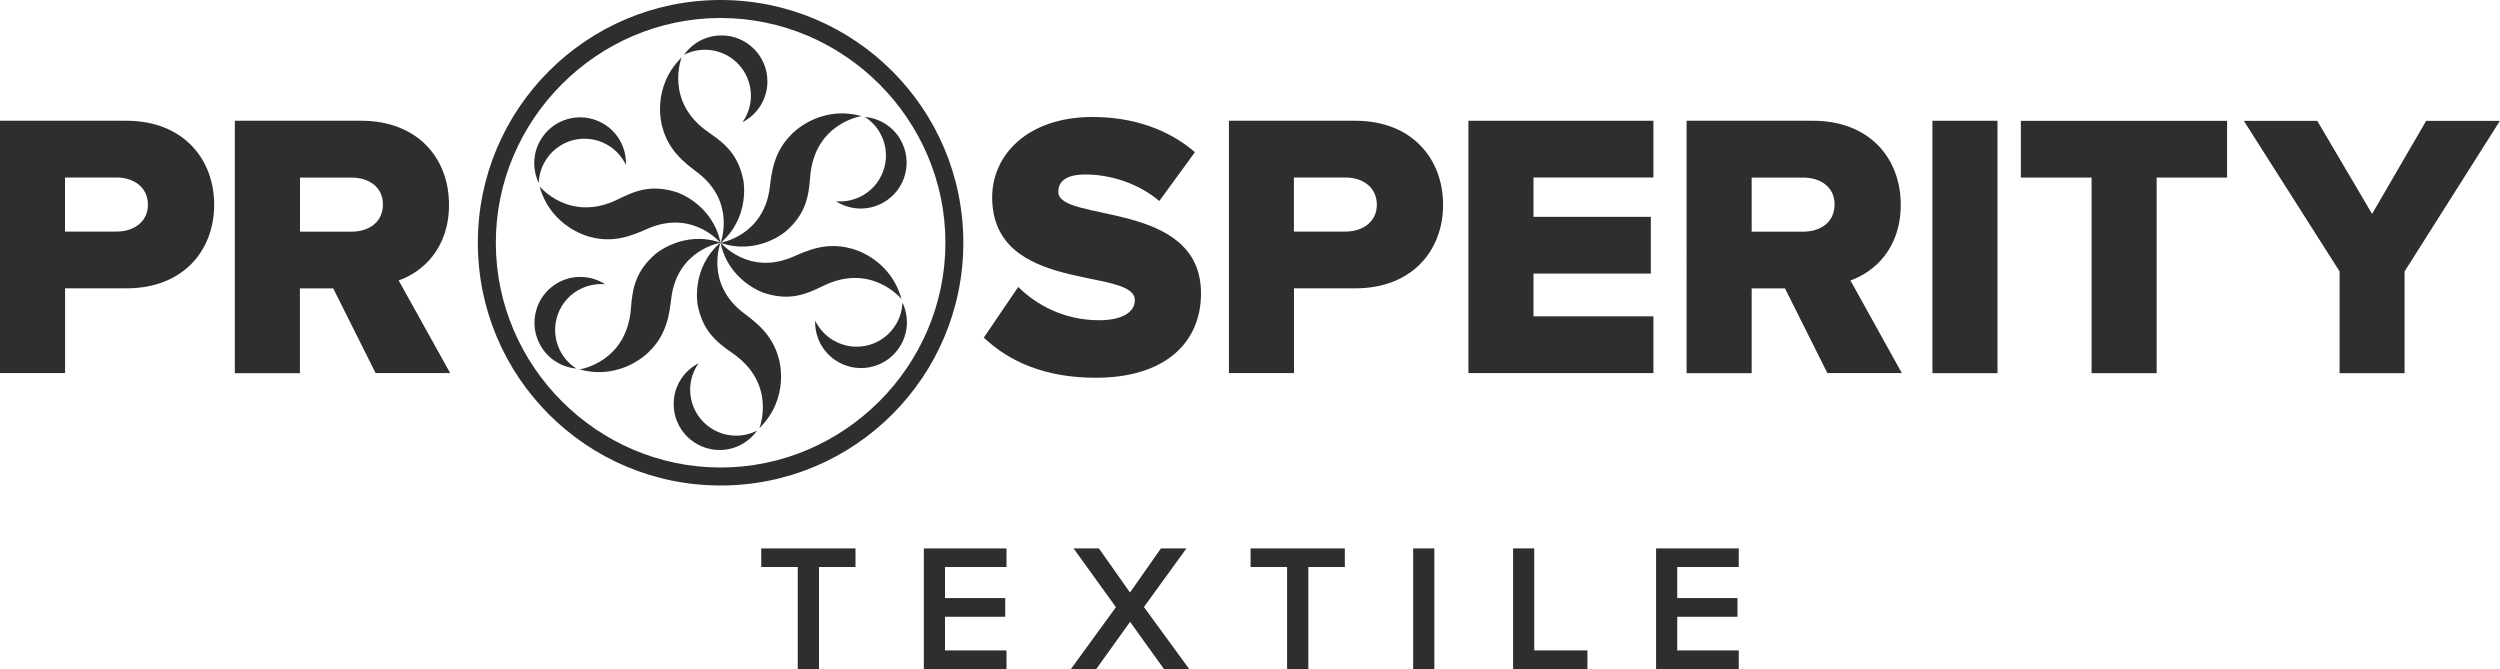
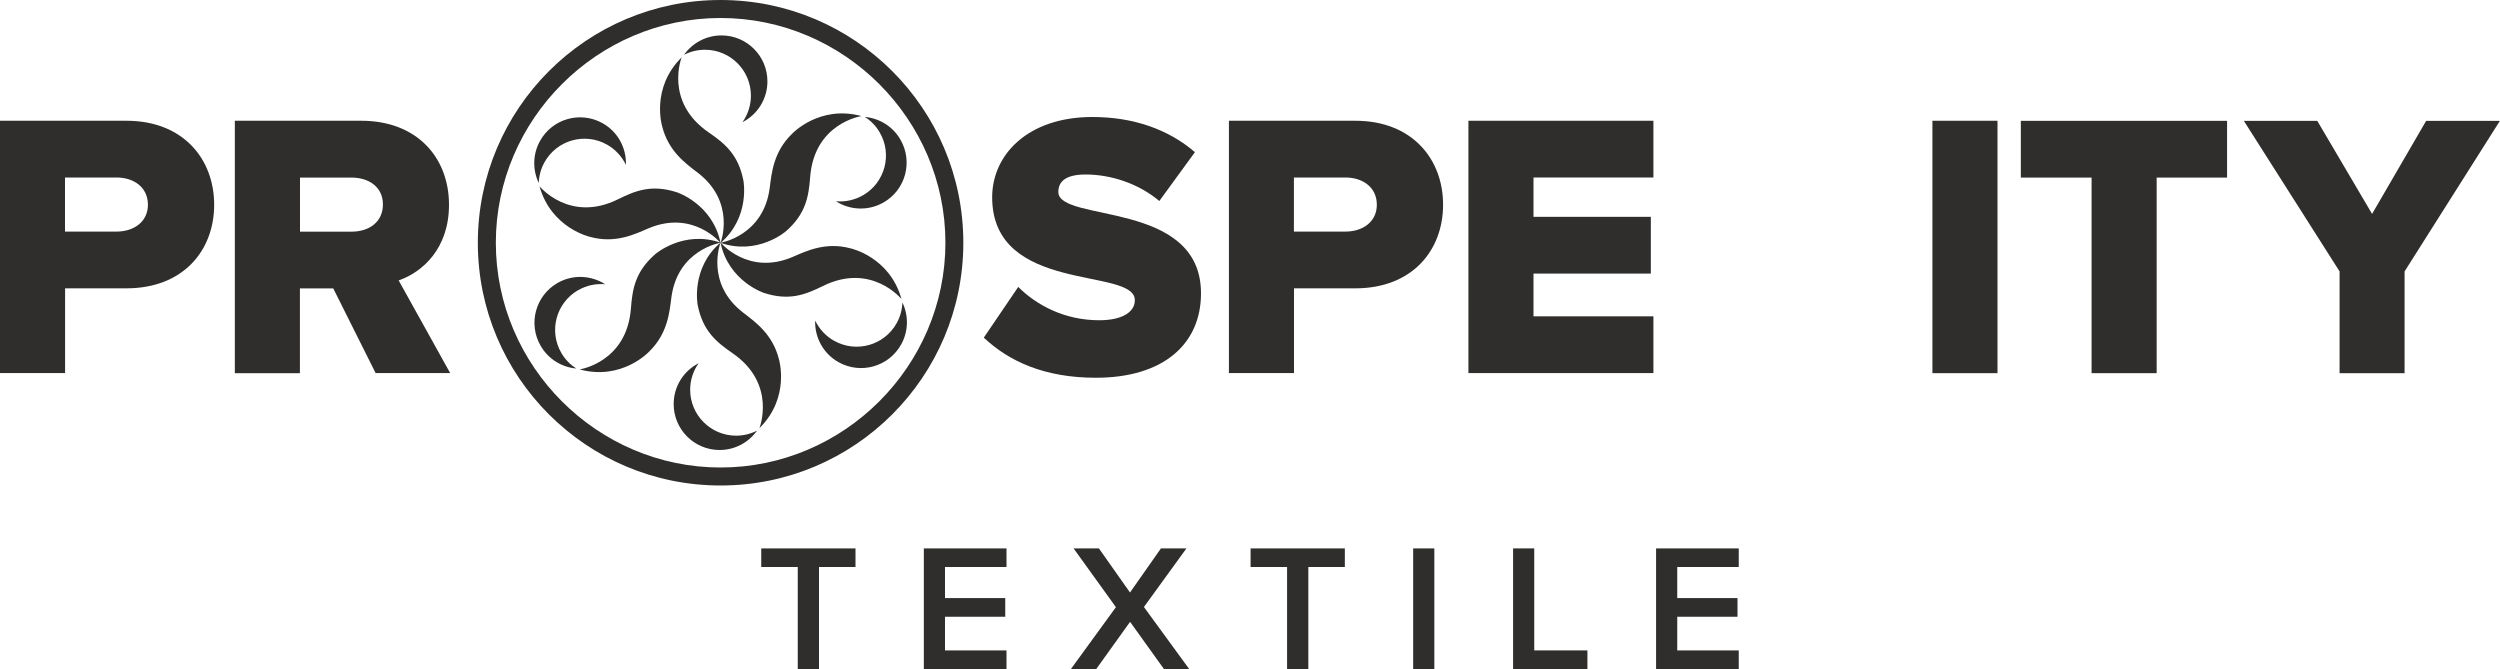
<svg xmlns="http://www.w3.org/2000/svg" version="1.1" viewBox="0 0 300 80.28">
  <defs>
    <style>
      .cls-1 {
        fill: #2f2e2c;
      }
    </style>
  </defs>
  <g>
    <g id="Layer_1">
      <g>
        <g>
          <g>
            <g>
              <path class="cls-1" d="M0,44.78V14.49h15.17c6.81,0,10.53,4.59,10.53,10.08s-3.72,10.03-10.53,10.03h-7.36v10.17H0ZM17.75,24.57c0-2.09-1.68-3.27-3.77-3.27h-6.18v6.49h6.18c2.09,0,3.77-1.18,3.77-3.22Z" />
              <path class="cls-1" d="M45.08,44.78l-5.09-10.17h-4v10.17h-7.81V14.49h15.17c6.72,0,10.53,4.45,10.53,10.08,0,5.27-3.18,8.08-6.04,9.08l6.18,11.12h-8.95ZM45.95,24.53c0-2.09-1.68-3.22-3.77-3.22h-6.18v6.49h6.18c2.09,0,3.77-1.14,3.77-3.27Z" />
            </g>
            <g>
              <path class="cls-1" d="M118.06,40.51l4.13-6.08c2.18,2.18,5.54,4,9.72,4,2.63,0,4.27-.91,4.27-2.41,0-4-17.12-.68-17.12-12.35,0-5.09,4.27-9.63,12.03-9.63,4.86,0,9.08,1.45,12.3,4.22l-4.27,5.86c-2.54-2.13-5.86-3.18-8.85-3.18-2.27,0-3.27.77-3.27,2.09,0,3.72,17.12.91,17.12,12.17,0,6.08-4.5,10.13-12.62,10.13-6.13,0-10.4-1.95-13.44-4.81Z" />
              <path class="cls-1" d="M147.47,44.78V14.49h15.17c6.81,0,10.53,4.59,10.53,10.08s-3.72,10.03-10.53,10.03h-7.36v10.17h-7.81ZM165.22,24.57c0-2.09-1.68-3.27-3.77-3.27h-6.18v6.49h6.18c2.09,0,3.77-1.18,3.77-3.22Z" />
              <path class="cls-1" d="M176.21,44.78V14.49h22.2v6.81h-14.39v4.72h14.08v6.81h-14.08v5.13h14.39v6.81h-22.2Z" />
-               <path class="cls-1" d="M219.29,44.78l-5.09-10.17h-4v10.17h-7.81V14.49h15.17c6.72,0,10.53,4.45,10.53,10.08,0,5.27-3.18,8.08-6.04,9.08l6.17,11.12h-8.94ZM220.15,24.53c0-2.09-1.68-3.22-3.77-3.22h-6.18v6.49h6.18c2.09,0,3.77-1.14,3.77-3.27Z" />
              <path class="cls-1" d="M231.89,44.78V14.49h7.81v30.29h-7.81Z" />
              <path class="cls-1" d="M250.99,44.78v-23.47h-8.49v-6.81h24.75v6.81h-8.45v23.47h-7.81Z" />
              <path class="cls-1" d="M280.75,44.78v-12.21l-11.49-18.07h8.81l6.58,11.17,6.49-11.17h8.85l-11.44,18.07v12.21h-7.81Z" />
            </g>
          </g>
          <g>
            <path class="cls-1" d="M86.47,0c-16.08,0-29.13,13.04-29.13,29.13s13.04,29.13,29.13,29.13,29.13-13.04,29.13-29.13S102.55,0,86.47,0ZM86.47,56.1c-14.81,0-26.97-12.17-26.97-26.97S71.66,2.16,86.47,2.16s26.98,12.17,26.98,26.97-12.17,26.97-26.98,26.97Z" />
            <g>
              <path class="cls-1" d="M82.82,46.77c0-1.19.38-2.28,1.01-3.18-1.78.91-2.99,2.76-2.99,4.9,0,3.04,2.47,5.51,5.51,5.51,1.86,0,3.5-.92,4.5-2.33-.75.39-1.61.61-2.52.61-3.04,0-5.51-2.47-5.51-5.51Z" />
              <path class="cls-1" d="M86.46,29.12s-1.89,4.88,2.76,8.43c1.38,1.06,3.5,2.54,4.25,5.55,0,0,1.4,4.58-2.34,8.28,0,0,2.12-5.32-3.23-9-1.93-1.33-3.57-2.66-4.18-5.79,0,0-.85-4.39,2.74-7.48Z" />
              <path class="cls-1" d="M100.1,40.9c-1.03-.58-1.8-1.44-2.28-2.43-.07,1.99.95,3.96,2.82,5,2.66,1.48,6.01.53,7.49-2.12.91-1.62.9-3.5.16-5.06-.03.85-.25,1.7-.69,2.49-1.48,2.66-4.84,3.61-7.49,2.12Z" />
              <path class="cls-1" d="M86.47,29.11s3.34,4.03,8.7,1.7c1.6-.69,3.93-1.82,6.92-1,0,0,4.68,1.01,6.09,6.08,0,0-3.61-4.44-9.43-1.57-2.1,1.04-4.06,1.82-7.1.82,0,0-4.24-1.4-5.19-6.04Z" />
              <path class="cls-1" d="M103.56,23.43c-1.02.59-2.16.82-3.25.72,1.68,1.08,3.89,1.2,5.74.13,2.63-1.52,3.53-4.89,2-7.53-.93-1.61-2.55-2.56-4.27-2.72.72.46,1.34,1.08,1.79,1.87,1.53,2.63.63,6-2,7.53Z" />
              <path class="cls-1" d="M86.46,29.13s5.17-.81,5.91-6.61c.22-1.73.44-4.3,2.67-6.46,0,0,3.27-3.51,8.34-2.13,0,0-5.66.83-6.16,7.31-.18,2.34-.51,4.42-2.92,6.52,0,0-3.37,2.93-7.84,1.38Z" />
              <path class="cls-1" d="M90.11,11.48c0,1.18-.38,2.28-1.01,3.18,1.78-.91,2.99-2.76,2.99-4.9,0-3.04-2.47-5.51-5.51-5.51-1.86,0-3.5.92-4.5,2.33.75-.39,1.61-.61,2.52-.61,3.04,0,5.51,2.47,5.51,5.51Z" />
              <path class="cls-1" d="M86.47,29.14s1.89-4.88-2.76-8.43c-1.38-1.06-3.5-2.54-4.25-5.55,0,0-1.4-4.58,2.34-8.28,0,0-2.12,5.32,3.23,9,1.93,1.33,3.57,2.65,4.18,5.79,0,0,.85,4.39-2.74,7.48Z" />
              <path class="cls-1" d="M72.83,17.35c1.03.58,1.8,1.44,2.28,2.43.07-2-.95-3.96-2.81-5-2.66-1.48-6.01-.54-7.49,2.12-.91,1.62-.9,3.51-.16,5.06.03-.85.25-1.7.69-2.49,1.48-2.66,4.84-3.61,7.49-2.12Z" />
              <path class="cls-1" d="M86.46,29.14s-3.34-4.03-8.71-1.71c-1.6.69-3.93,1.82-6.92,1,0,0-4.68-1.02-6.09-6.08,0,0,3.61,4.44,9.43,1.56,2.1-1.04,4.06-1.82,7.1-.82,0,0,4.24,1.4,5.19,6.04Z" />
              <path class="cls-1" d="M69.37,34.83c1.02-.59,2.16-.82,3.25-.72-1.68-1.08-3.89-1.21-5.74-.14-2.63,1.53-3.53,4.9-2,7.53.93,1.61,2.55,2.57,4.27,2.72-.71-.46-1.34-1.08-1.79-1.87-1.53-2.63-.63-6,2.01-7.53Z" />
              <path class="cls-1" d="M86.47,29.13s-5.17.81-5.91,6.61c-.22,1.73-.44,4.3-2.67,6.46,0,0-3.26,3.51-8.34,2.13,0,0,5.66-.83,6.16-7.31.18-2.34.51-4.42,2.92-6.52,0,0,3.37-2.93,7.84-1.38Z" />
            </g>
          </g>
        </g>
        <g>
          <path class="cls-1" d="M95.73,80.28v-12.24h-4.38v-2.23h11.31v2.23h-4.38v12.24h-2.54Z" />
          <path class="cls-1" d="M110.86,80.28v-14.47h9.92v2.23h-7.38v3.73h7.23v2.24h-7.23v4.04h7.38v2.24h-9.92Z" />
          <path class="cls-1" d="M139.67,80.28l-4.06-5.66-4.06,5.66h-3.04l5.4-7.42-5.08-7.05h3.04l3.73,5.29,3.71-5.29h3.06l-5.1,7.03,5.43,7.44h-3.04Z" />
          <path class="cls-1" d="M154.45,80.28v-12.24h-4.38v-2.23h11.31v2.23h-4.38v12.24h-2.54Z" />
          <path class="cls-1" d="M169.58,80.28v-14.47h2.54v14.47h-2.54Z" />
          <path class="cls-1" d="M181.57,80.28v-14.47h2.54v12.24h6.38v2.24h-8.92Z" />
          <path class="cls-1" d="M198.73,80.28v-14.47h9.92v2.23h-7.38v3.73h7.23v2.24h-7.23v4.04h7.38v2.24h-9.92Z" />
        </g>
      </g>
    </g>
  </g>
</svg>